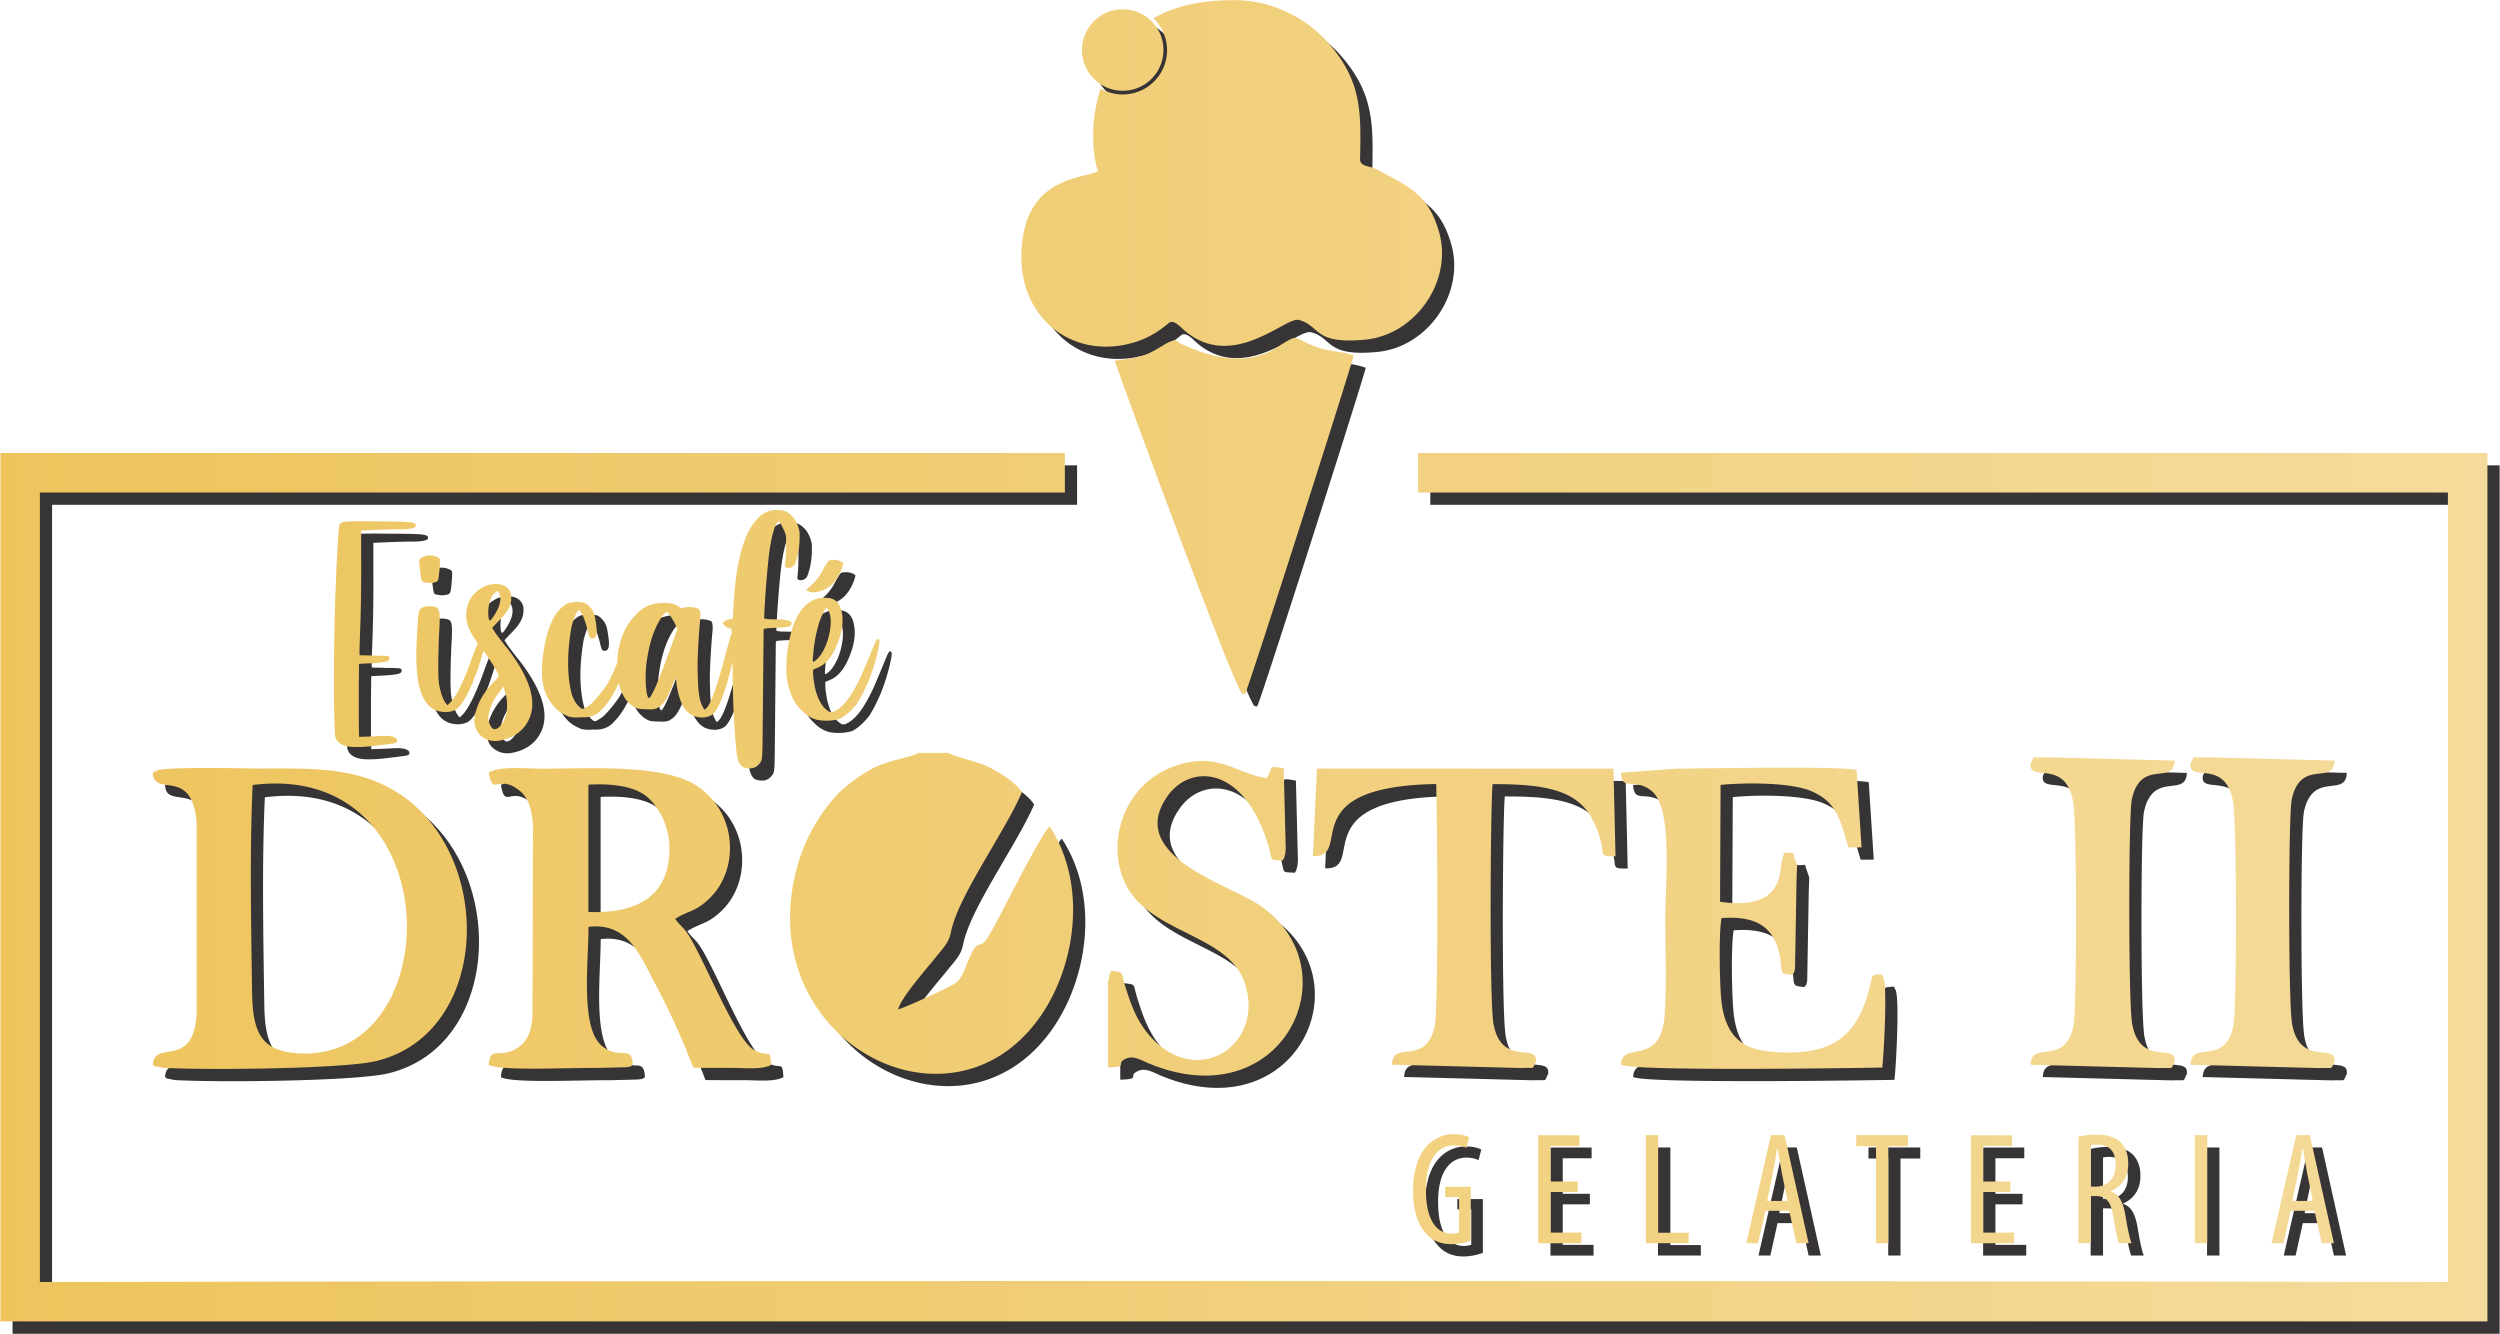
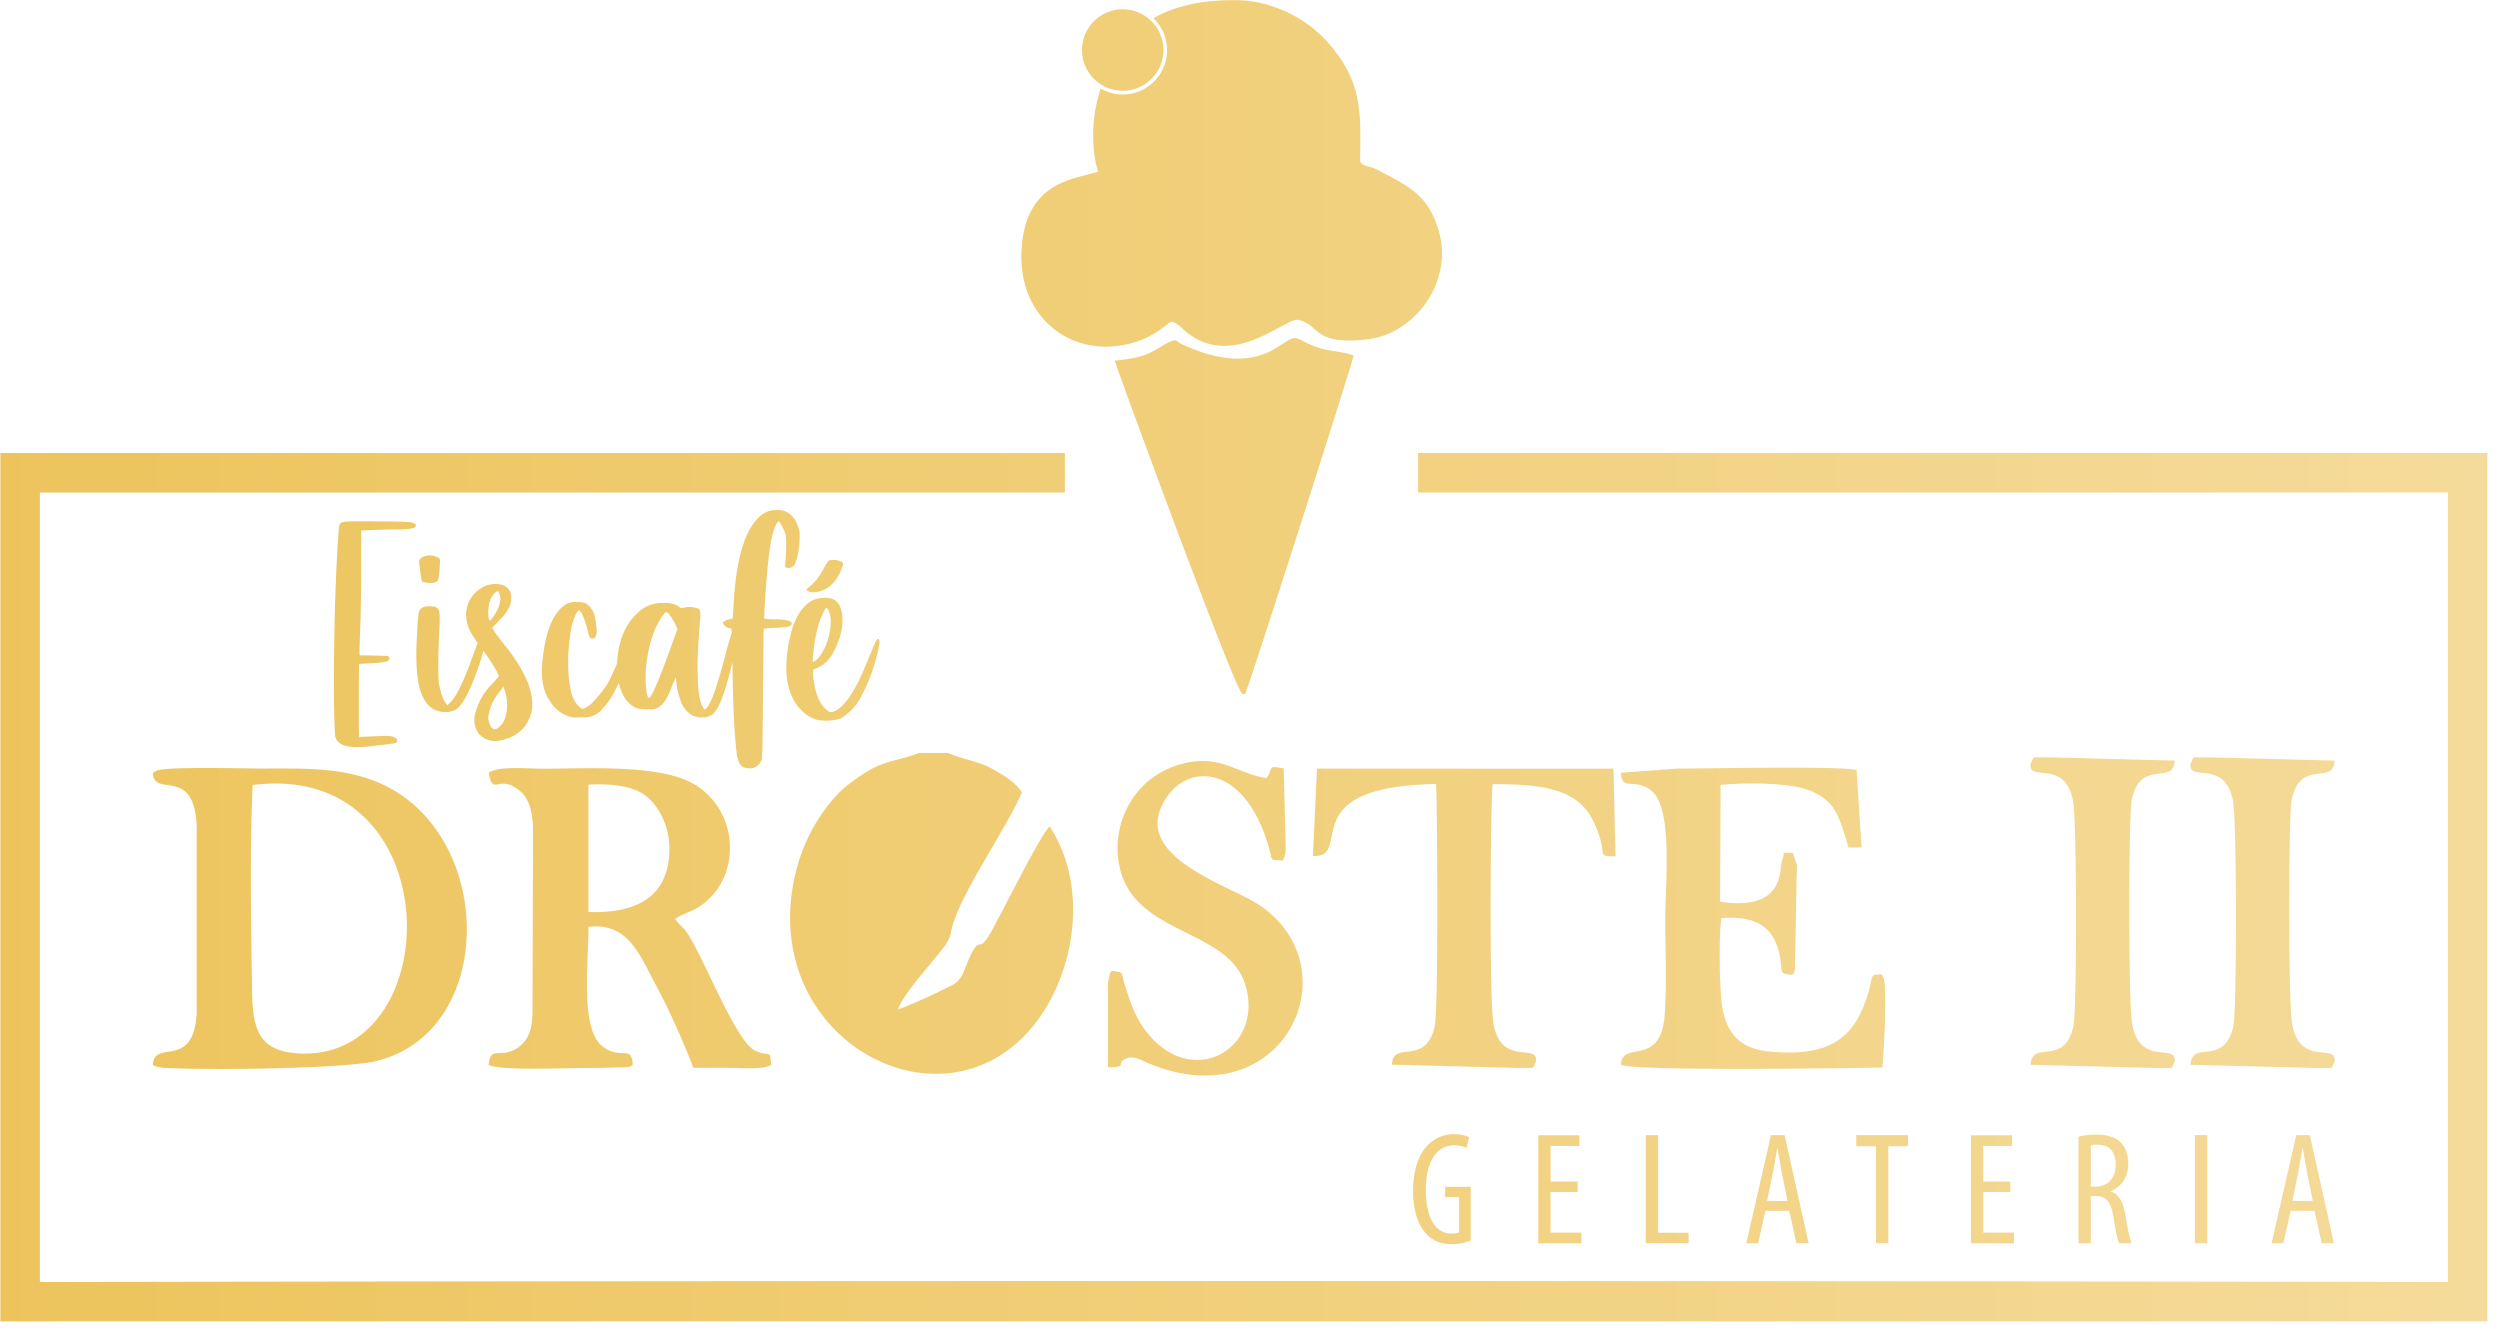
<svg xmlns="http://www.w3.org/2000/svg" width="206.208" height="110.016" viewBox="0 0 284.72 151.95" shape-rendering="geometricPrecision" image-rendering="optimizeQuality" fill-rule="evenodd">
  <defs>
    <linearGradient id="A" gradientUnits="userSpaceOnUse" x1="0" y1="75.27" x2="283.33" y2="75.27">
      <stop offset="0" stop-color="#edc45c" />
      <stop offset="1" stop-color="#f5db9b" />
    </linearGradient>
  </defs>
-   <path d="M109.34 87.18h-3.33c-1.49.69-3.56.8-5.51 1.9-1.43.81-3.1 2.06-3.96 3.05-2.01 2.23-3.84 5.3-4.7 9.35-4.01 18.79 17.84 30.06 27.93 15.85 4.13-5.8 5.51-15.16 1.15-21.79-1.2 1.22-5.51 10.05-6.82 12.29-1.26 2.18-1.15.14-2.24 2.52-.63 1.36-.8 2.46-1.72 3.08-.8.53-5.39 2.63-6.48 2.97.34-1.35 3.15-4.53 4.24-5.88.75-.98 1.55-1.66 1.78-2.93.8-4.09 6.14-11.39 8.09-15.94-.75-1.11-2.12-1.99-3.61-2.78-1.43-.76-3.44-1.04-4.82-1.7zm173.13-34.17H162.9v4.5h117.32v89.94c-91.47-.15-182.87-.16-274.33 0V57.51h116.77v-4.5H3.64 1.39v98.94h283.33V53.01h-2.25zM129.25 2.46c2.56 0 4.64 2.08 4.64 4.64s-2.08 4.64-4.64 4.64-4.64-2.08-4.64-4.64 2.08-4.64 4.64-4.64zm6.54 38.06c-.66-.47-.49-.46-1.41-.09-2.31 1.37-2.53 1.66-6.03 2.06-.04.19 12.58 34.55 14.31 37.63.17.3.14.34.52.35.32-.38 12.4-38.23 12.36-38.57-1.7-.66-3.04-.25-5.63-1.58-.6-.31-.99-.51-1.37-.36-.6.23-1.9 1.18-2.57 1.5-3.4 1.6-7.02.53-10.19-.94zm13.46-2.69c2.6.66 1.62 2.85 7.65 2.26 5.71-.56 9.92-6.63 8.42-12.14-1.2-4.38-3.42-5.29-7.18-7.27-.79-.42-1.88-.27-1.85-1.17.11-5.4.2-8.86-3.62-13.22-2.57-2.94-6.55-4.82-10.39-4.87-3.78-.05-6.98.59-9.53 2.06a5.02 5.02 0 0 1 1.55 3.64c0 2.78-2.26 5.04-5.04 5.04-.92 0-1.79-.25-2.53-.68a21.44 21.44 0 0 0-.58 2.33c-.43 2.22-.34 5.38.3 7.11-1.92.89-8.51.65-8.74 9.37-.2 7.37 5.7 11.82 12.11 10.31 1.88-.44 3.2-1.17 4.67-2.39.24-.2.62-.28 1.44.51 5.53 5.3 11.86-1.24 13.33-.87zm115.77 101.51l.82 3.69h1.39l-2.74-12.31h-1.55l-2.81 12.31h1.35l.82-3.69h2.72zm-2.52-1.13l.64-3.12c.16-.82.35-1.88.49-2.81h.07l.49 2.81.64 3.12h-2.34zm-11.11-7.49v12.31h1.41v-12.31h-1.41zm-13.26 12.31h1.41v-5.37h.55c1.2 0 1.73.64 2.01 2.32.24 1.52.47 2.68.66 3.05h1.42c-.16-.38-.42-1.42-.69-3.12-.27-1.61-.75-2.48-1.66-2.76v-.04c1.24-.57 1.97-1.59 1.97-3.16 0-.97-.26-1.79-.86-2.41-.64-.62-1.55-.88-2.78-.88-.69 0-1.42.07-2.03.24v12.12zm1.41-11.16c.18-.06.46-.07.73-.07 1.52.02 2.1.89 2.1 2.32 0 1.48-.89 2.46-2.25 2.46h-.58v-4.71zm-9.17 4.13h-3.09v-4.05h3.29v-1.22h-4.69v12.31h4.91v-1.22h-3.51v-4.62h3.09v-1.19zm-15.31 7.03h1.41v-11.05h2.25v-1.26h-5.9v1.26h2.25v11.05zm-9.88-3.69l.82 3.69h1.39l-2.74-12.31h-1.55l-2.81 12.31h1.35l.82-3.69h2.72zm-2.52-1.13l.64-3.12c.16-.82.35-1.88.49-2.81h.07l.49 2.81.64 3.12h-2.34zm-13.81 4.82h4.87v-1.19h-3.47v-11.12h-1.41v12.31zm-7.77-7.03h-3.09v-4.05h3.29v-1.22h-4.69v12.31h4.91v-1.22h-3.51v-4.62h3.09v-1.19zm-12.18.6h-2.92v1.17h1.59v4.02c-.11.05-.38.15-.86.15-1.48 0-2.92-1.22-2.92-5.02 0-3.82 1.66-5.04 3.19-5.04.66 0 1.1.13 1.42.29l.31-1.21c-.38-.2-.99-.35-1.75-.35-2.17 0-4.62 1.64-4.64 6.43-.02 2.25.58 3.94 1.48 4.89.82.91 1.83 1.21 2.9 1.21.79 0 1.66-.2 2.19-.42v-6.12zM30.13 90.83c22.54-2.86 22.37 31.41 5.33 30.58-4.36-.22-5.28-2.39-5.39-6.69-.11-7.59-.29-16.35.06-23.88zm38.25-.04c2.52-.14 5.22.12 6.71 1.41 1.32 1.12 2.52 3.32 2.52 5.86 0 5.75-4.07 7.41-9.23 7.24V90.79zm144.47-1.68c-2.35-.46-16.12-.16-20.42-.15l-6.42.47c.11 2.19 1.49.52 3.44 2.03 2.52 1.93 1.61 10.48 1.61 14.6 0 3.47.17 7.45-.06 10.85-.4 6.22-4.87 2.91-4.99 5.78 1.32.81 28.68.35 29.77.33.17-1.48.57-8.59.17-10.14l-.23-.49c-1.26.13-.97-.12-1.38 1.52-1.49 5.75-4.42 7.9-11.36 7.28-3.38-.3-4.93-2.02-5.45-5.19-.29-1.69-.4-8.41-.06-10.02 3.73-.25 5.96.79 6.65 4.37.34 1.84-.17 1.96 1.38 2.1.29-.35.17-.04.34-.7l.17-9.85c0-.41.06-1.6.06-1.93l-.4-1.18c0-.16-.06-.2-.17-.27-1.61.22-.57-.56-1.15.94-.34.91.46 5.77-7.05 4.66l.06-13.31c2.7-.27 7.91-.3 10.27.68 2.92 1.24 3.27 3.06 4.3 6.45l1.49-.01-.57-8.82zM127.57 123c2.58-.07.63-.45 2.18-1.05.75-.27 1.61.22 2.29.52 15.43 6.57 23.57-10.67 12.79-17.95-3.56-2.4-15.14-5.62-10.55-12.32 2.64-3.91 8.95-3.63 11.64 5.81.4 1.48 0 1.34 1.55 1.41.23-.42.06.09.29-.76.17-1-.06.45.06-.59l-.23-9.14c-1.95-.35-1.09-.15-1.95 1.1-3.44-.5-5.28-2.82-9.75-1.59-7 1.95-8.89 9.96-5.79 14.57 3.21 4.74 11.24 5.09 13.02 10.29 2.47 7.14-5.45 12.28-10.84 6.05-1.49-1.74-2.12-3.59-2.81-5.8-.46-1.54-.06-1.35-1.49-1.55-.23.37-.17.18-.29.81-.17.7-.06-.11-.11.6V123zm23.34-24.08c4.82.19-2.58-7.93 14.05-8.2.11 2.48.29 25.49-.17 27.6-1.03 4.64-4.76 1.49-4.87 4.37l14.68.38c1.78-.08 1.2.24 1.72-.7.34-2.24-3.9.61-4.82-4.27-.52-2.7-.34-25.43-.11-27.37 3.27.01 7.05.11 9.41 1.76 1.15.82 1.78 1.74 2.35 3.08 1.43 3.39-.06 3.37 2.24 3.38l-.23-9.98-33.78-.01-.46 9.96zm86.94 7.4v.04.08c-.01 5.68-.09 10.93-.3 11.89-1.03 4.64-4.76 1.49-4.87 4.37l14.68.38c1.78-.08 1.2.24 1.72-.7.34-2.24-3.9.61-4.82-4.27-.25-1.33-.34-7.51-.34-13.68v-.04-.08c.01-5.68.09-10.93.3-11.89 1.03-4.64 4.76-1.49 4.87-4.37l-14.68-.38c-1.78.08-1.2-.24-1.72.7-.34 2.24 3.9-.61 4.82 4.27.25 1.33.34 7.51.34 13.68zm18.22 0v.04.08c-.01 5.68-.09 10.93-.3 11.89-1.03 4.64-4.76 1.49-4.87 4.37l14.68.38c1.78-.08 1.2.24 1.72-.7.34-2.24-3.9.61-4.82-4.27-.25-1.33-.34-7.51-.34-13.68v-.04-.08c.01-5.68.09-10.93.3-11.89 1.03-4.64 4.76-1.49 4.87-4.37l-14.68-.38c-1.78.08-1.2-.24-1.72.7-.34 2.24 3.9-.61 4.82 4.27.25 1.33.34 7.51.34 13.68zM101.35 74.19c.14 0 .2.13.19.38s-.11.75-.29 1.48c-.53 2.1-1.28 3.91-2.24 5.46-.6.78-1.24 1.37-1.93 1.76-.83.25-1.7.3-2.62.14-.69-.18-1.29-.55-1.8-1.1a4.47 4.47 0 0 1-.83-1.04c-.6-1.1-.9-2.32-.9-3.64s.15-2.58.45-3.78c.14-.67.37-1.34.69-2 .32-.67.74-1.23 1.26-1.67.52-.45 1.16-.67 1.92-.67 1.08-.07 1.74.45 1.97 1.55.28 1.22.03 2.64-.72 4.25-.51 1.08-1.16 1.8-1.97 2.14l-.55.24v.48c0 .25.06.71.17 1.38.3 1.43.81 2.37 1.52 2.83.21.18.46.2.76.03 1.1-.51 2.22-2.09 3.35-4.77l1.23-2.95c.15-.33.27-.5.36-.5zm-7.36 1.76c-.05.44-.06.7-.05.78s.06.09.16.02c.14-.07.31-.22.52-.45.55-.67.95-1.54 1.19-2.62s.24-1.96-.02-2.62c-.14-.28-.23-.41-.28-.41-.07 0-.18.15-.33.45s-.31.67-.47 1.1c-.39 1.24-.63 2.5-.73 3.76zm-.62-7.22c-.21-.09-.17-.23.1-.41.74-.6 1.29-1.29 1.66-2.07.32-.58.54-.91.66-1 .53-.12 1-.07 1.42.14l.21.17-.17.59c-.64 1.68-1.69 2.59-3.14 2.73-.35 0-.59-.05-.73-.14zm-7.29 20.1c-.46-.21-.74-.81-.83-1.8-.25-2.19-.4-5.34-.45-9.46l-.01-.76c-.78 3.39-1.54 5.39-2.3 6.01-.64.39-1.38.43-2.21.1-.51-.25-.91-.67-1.21-1.24-.32-.69-.54-1.51-.66-2.45-.02-.39-.06-.6-.1-.62 0 .02-.05.13-.14.33s-.2.44-.31.74c-.48 1.27-.98 2.03-1.48 2.28-.25.21-.69.29-1.31.24-.69 0-1.13-.06-1.31-.17a3.27 3.27 0 0 1-1.42-1.43c-.23-.46-.4-.93-.5-1.41-.56 1.27-1.17 2.25-1.85 2.95-.58.71-1.38 1.04-2.42.97-.78.07-1.32.01-1.62-.17-.87-.35-1.57-.97-2.07-1.86-.69-1.06-.93-2.54-.72-4.45.37-3.52 1.32-5.69 2.87-6.49.71-.21 1.39-.21 2.04 0 .46.28.79.7 1 1.28.07.28.14.69.21 1.24.14.99 0 1.48-.41 1.48-.16.02-.28-.03-.35-.17s-.16-.47-.28-1c-.32-1.15-.63-1.84-.93-2.07-.3.25-.59.92-.86 2-.51 2.97-.49 5.49.03 7.56.23.71.55 1.23.97 1.55.16.18.36.2.59.03.21-.12.41-.25.62-.41.55-.51 1.17-1.25 1.86-2.24.32-.57.7-1.38 1.14-2.41a10.22 10.22 0 0 1 .38-2.48 7.16 7.16 0 0 1 2.21-3.51c.71-.58 1.53-.87 2.45-.9.9-.05 1.55.09 1.97.41.21.18.39.23.55.14.58-.14 1.1-.12 1.59.07.32 0 .41.52.28 1.55-.23 2.88-.31 4.89-.24 6.04.02 1.86.21 3.06.55 3.59.14.35.26.43.38.24.28-.23.59-.85.95-1.85s.79-2.46 1.29-4.37c.35-1.29.58-2.09.69-2.4l.02-.05c-.01-.15-.02-.26-.04-.33-.03-.15-.09-.2-.16-.16-.28 0-.55-.18-.83-.55 0-.18.27-.35.79-.48l.35-.07.07-1.21c.25-5.3 1.21-8.73 2.87-10.29.51-.55 1.14-.84 1.9-.86.48-.02.86.02 1.14.14.83.37 1.37 1.14 1.62 2.31.07 1.45-.12 2.71-.55 3.76-.25.32-.55.44-.9.35-.11-.02-.18-.08-.19-.17s.01-.31.05-.66a22.73 22.73 0 0 0 .07-1.83c0-.51-.02-.85-.05-1.04-.03-.18-.14-.46-.33-.83-.23-.48-.39-.74-.48-.76-.44.35-.81 1.61-1.11 3.8a113.91 113.91 0 0 0-.52 6.49l-.03.79.35.07c.25.02.67.03 1.24.03.67.02 1.13.1 1.38.24s.24.31-.03.52c-.09.05-.26.09-.5.12s-.62.06-1.12.09a14.45 14.45 0 0 0-1.16.07c-.15.02-.22.08-.22.17l-.07 7.42-.05 5.11c-.01 1.04-.03 1.69-.07 1.97-.03.28-.09.46-.16.55-.44.67-1.07.86-1.9.59zm-7.8-15.09l.24-.69-.28-.62c-.48-.87-.82-1.31-1-1.31-.05 0-.2.16-.45.48-.92 1.34-1.52 3.14-1.8 5.42a12.81 12.81 0 0 0-.09 1.76c.01.6.05 1.11.12 1.52s.16.62.28.62c.05 0 .15-.14.31-.41.51-.92 1.39-3.18 2.66-6.77zm-19.27 1.35c3.2 4.1 3.82 7.22 1.86 9.36-.62.64-1.44 1.08-2.45 1.29-1.01.22-1.85-.03-2.52-.74-.46-.64-.61-1.36-.45-2.14.3-1.31.92-2.46 1.86-3.45a10.9 10.9 0 0 0 .62-.67c.16-.2.24-.3.24-.33 0-.09-.15-.4-.45-.92s-.66-1.06-1.07-1.64c-.08-.1-.16-.21-.23-.31a27.18 27.18 0 0 1-.84 2.63c-.87 2.35-1.67 3.72-2.38 4.11-.51.23-1.07.29-1.69.17-.87-.16-1.53-.71-1.97-1.66-.64-1.24-.87-3.52-.69-6.84.07-1.47.14-2.39.21-2.76.09-.48.48-.72 1.17-.72.41 0 .71.05.9.16.18.1.29.39.31.86s0 1.24-.07 2.3c-.12 2.88-.12 4.72 0 5.53.18.99.43 1.7.72 2.14l.24.28.45-.45c.62-.74 1.32-2.16 2.11-4.28a63.65 63.65 0 0 1 .88-2.35h0l-.59-.88a4.52 4.52 0 0 1-.74-2.4c.09-1.52.84-2.6 2.24-3.25.87-.28 1.6-.27 2.18.03a1.4 1.4 0 0 1 .73 1.35c.05.78-.41 1.65-1.38 2.59l-.79.83.38.59c.3.41.7.94 1.21 1.59zm-1.83-3c.05 0 .17-.15.38-.45.71-1.06.94-1.92.69-2.59-.09-.28-.21-.36-.35-.24-.58.39-.89 1.15-.93 2.28 0 .35.02.6.05.76s.09.24.16.24zm1.76 10.98a5.08 5.08 0 0 0-.14-3.11s-.03-.12-.1-.35l-.45.62c-.71.85-1.14 1.81-1.28 2.87 0 .39.11.76.33 1.1.22.35.52.36.91.03a2.56 2.56 0 0 0 .73-1.17zm-9.26-15.33a.35.35 0 0 1-.31-.28c-.05-.16-.1-.54-.17-1.14l-.1-.83a.58.58 0 0 1 .21-.52c.64-.39 1.31-.4 2-.03.09.05.14.14.16.29.01.15-.01.5-.05 1.05-.05.51-.09.85-.12 1.02s-.1.29-.19.36c-.41.18-.89.21-1.42.07zm-9.12 18.58c-.58-.21-.92-.56-1.04-1.07-.18-3.25-.18-8.33 0-15.26l.14-3.61.14-2.68.12-1.71c.03-.4.06-.64.09-.71 0-.25.23-.4.69-.45s1.68-.06 3.66-.03c1.91 0 3.13.03 3.64.09.52.06.75.18.71.36.05.14-.09.25-.4.33s-.79.12-1.43.12c-.67 0-1.6.02-2.8.07l-1.59.07v2.94a200.45 200.45 0 0 1-.07 7.11l-.1 2.9c-.02.78-.02 1.2 0 1.24.02.02.18.03.47.03s.65.01 1.09.03c.44 0 .81.01 1.12.02s.5.03.57.05c.12.07.16.16.14.28 0 .16-.16.28-.47.35s-.85.13-1.61.17l-1.38.07-.03 2.45v4.14l.03 1.73 1.83-.07c.78-.05 1.31-.06 1.57-.03.27.02.47.07.6.14.23.09.35.22.35.38 0 .14-.08.23-.24.28s-.74.13-1.73.24c-2.03.28-3.38.29-4.08.03zm22.65 2.65c-1.84 0-5.16-.33-6.19.47.52 2.79 1.03.05 3.5 2.02 1.09.87 1.43 2.23 1.55 4.05l-.06 21.46c-.06 1.71-.46 2.97-1.72 3.82-1.95 1.28-3.1-.34-3.27 1.92 1.26.71 8.6.33 12.56.35l3.1-.08c.75-.14.29.03.75-.27-.11-2.34-1.32-.53-3.38-2.05-2.64-1.92-1.66-9.44-1.66-13.67 4.53-.55 5.91 3.33 7.57 6.44 1.43 2.62 3.33 6.79 4.36 9.61 1.55.03 3.04.01 4.59.02 1.26 0 3.27.22 4.3-.35-.17-2.02-.17-.73-1.95-1.69-2.12-1.11-5.79-10.61-7.57-13.24-.52-.78-.92-.98-1.43-1.7 1.61-1.01 2.29-.75 3.96-2.38 3.38-3.3 3.15-9.84-1.61-12.85-3.79-2.42-12.22-1.88-17.38-1.88zm-31.6-.01c-1.61.01-10.9-.26-12.39.21l-.46.27c.11 2.91 4.59-.82 4.99 5.86v21.62c-.4 6.38-4.82 2.83-4.99 5.78.4.25-.23.07.75.27.4.09.52.08.92.1 5.22.25 20.25.08 23.8-.8 14.05-3.43 13.53-26.77-.4-31.97-3.9-1.46-7.91-1.35-12.22-1.35z" fill="#373435" />
  <path d="M107.95 85.78h-3.33c-1.49.69-3.56.8-5.51 1.9-1.43.81-3.1 2.06-3.96 3.05-2.01 2.23-3.84 5.3-4.7 9.35-4.01 18.79 17.84 30.06 27.93 15.85 4.13-5.8 5.51-15.16 1.15-21.79-1.2 1.22-5.51 10.05-6.82 12.29-1.26 2.18-1.15.14-2.24 2.52-.63 1.36-.8 2.46-1.72 3.08-.8.53-5.39 2.63-6.48 2.97.34-1.35 3.15-4.53 4.24-5.88.75-.98 1.55-1.66 1.78-2.93.8-4.09 6.14-11.39 8.09-15.94-.75-1.11-2.12-1.99-3.61-2.78-1.43-.76-3.44-1.04-4.82-1.7zm173.13-34.17H161.51v4.5h117.32v89.94c-91.47-.15-182.87-.16-274.33 0V56.11h116.77v-4.5H2.25 0v98.93h283.33V51.61h-2.25zM127.86 1.06c2.56 0 4.64 2.08 4.64 4.64s-2.08 4.64-4.64 4.64-4.64-2.08-4.64-4.64 2.08-4.64 4.64-4.64zm6.54 38.06c-.66-.47-.49-.46-1.41-.09-2.31 1.37-2.53 1.66-6.03 2.06-.04.19 12.58 34.55 14.31 37.63.17.3.14.34.52.35.32-.38 12.41-38.23 12.37-38.57-1.7-.66-3.04-.24-5.63-1.58-.6-.31-.99-.51-1.37-.36-.6.23-1.9 1.18-2.57 1.5-3.4 1.6-7.02.53-10.19-.94zm13.46-2.69c2.6.66 1.62 2.85 7.65 2.26 5.71-.56 9.92-6.63 8.42-12.14-1.2-4.38-3.42-5.29-7.18-7.27-.79-.42-1.88-.27-1.85-1.17.11-5.4.2-8.86-3.62-13.22-2.57-2.94-6.55-4.82-10.39-4.87-3.78-.05-6.98.59-9.53 2.06a5.02 5.02 0 0 1 1.55 3.64c0 2.78-2.26 5.04-5.04 5.04-.92 0-1.79-.25-2.53-.68a21.44 21.44 0 0 0-.58 2.33c-.43 2.22-.34 5.38.3 7.11-1.92.89-8.51.65-8.74 9.37-.2 7.37 5.7 11.82 12.11 10.31 1.88-.44 3.2-1.17 4.67-2.39.24-.2.62-.28 1.44.51 5.53 5.3 11.86-1.24 13.33-.87zm115.77 101.51l.82 3.69h1.39l-2.74-12.31h-1.55l-2.81 12.31h1.35l.82-3.69h2.72zm-2.52-1.13l.64-3.12c.16-.82.35-1.88.49-2.81h.07l.49 2.81.64 3.12h-2.34zM250 129.32v12.31h1.41v-12.31H250zm-13.26 12.31h1.41v-5.37h.55c1.21 0 1.73.64 2.01 2.32.24 1.52.47 2.68.66 3.05h1.42c-.16-.38-.42-1.42-.69-3.12-.27-1.61-.75-2.48-1.66-2.76v-.04c1.24-.57 1.97-1.59 1.97-3.16 0-.97-.26-1.79-.86-2.41-.64-.62-1.55-.88-2.78-.88-.69 0-1.42.07-2.03.24v12.12zm1.41-11.16c.18-.05.46-.07.73-.07 1.52.02 2.1.89 2.1 2.32 0 1.48-.89 2.46-2.25 2.46h-.58v-4.71zm-9.17 4.13h-3.09v-4.05h3.29v-1.22h-4.69v12.31h4.91v-1.22h-3.51v-4.62h3.09v-1.19zm-15.31 7.03h1.41v-11.05h2.25v-1.26h-5.9v1.26h2.25v11.05zm-9.88-3.69l.82 3.69H206l-2.74-12.31h-1.55l-2.81 12.31h1.35l.82-3.69h2.72zm-2.52-1.13l.64-3.12c.16-.82.35-1.88.49-2.81h.07l.49 2.81.64 3.12h-2.34zm-13.81 4.82h4.87v-1.19h-3.47v-11.12h-1.41v12.31zm-7.77-7.03h-3.09v-4.05h3.29v-1.22h-4.69v12.31h4.91v-1.22h-3.51v-4.62h3.09v-1.19zm-12.18.6h-2.92v1.17h1.59v4.02c-.11.06-.38.15-.86.15-1.48 0-2.92-1.22-2.92-5.02 0-3.82 1.66-5.04 3.2-5.04.66 0 1.1.13 1.42.29l.31-1.21c-.38-.2-.99-.35-1.75-.35-2.17 0-4.62 1.64-4.64 6.43-.02 2.25.58 3.94 1.48 4.89.82.91 1.83 1.21 2.9 1.21.79 0 1.66-.2 2.19-.42v-6.12zM28.74 89.43c22.54-2.86 22.37 31.41 5.33 30.58-4.36-.22-5.28-2.39-5.39-6.69-.11-7.59-.29-16.35.06-23.88zm38.25-.04c2.52-.14 5.22.12 6.71 1.41 1.32 1.12 2.52 3.32 2.52 5.86 0 5.75-4.07 7.41-9.23 7.24V89.39zm144.47-1.68c-2.35-.46-16.12-.16-20.42-.15l-6.42.47c.11 2.19 1.49.52 3.44 2.03 2.52 1.93 1.61 10.48 1.61 14.6 0 3.47.17 7.45-.06 10.85-.4 6.22-4.87 2.91-4.99 5.78 1.32.81 28.68.35 29.77.33.17-1.48.57-8.59.17-10.14l-.23-.49c-1.26.13-.97-.12-1.38 1.53-1.49 5.75-4.42 7.9-11.36 7.28-3.38-.3-4.93-2.02-5.45-5.19-.29-1.69-.4-8.41-.06-10.02 3.73-.25 5.96.79 6.65 4.37.34 1.84-.17 1.96 1.38 2.1.29-.35.17-.04.34-.7l.17-9.85c0-.41.06-1.6.06-1.93l-.4-1.18c0-.16-.06-.2-.17-.27-1.61.22-.57-.56-1.15.94-.34.91.46 5.77-7.05 4.66l.06-13.31c2.7-.27 7.91-.3 10.27.68 2.92 1.24 3.27 3.06 4.3 6.45l1.49-.01-.57-8.82zm-85.28 33.89c2.58-.07.63-.45 2.18-1.05.75-.27 1.61.22 2.29.52 15.43 6.57 23.57-10.67 12.79-17.95-3.56-2.4-15.14-5.62-10.55-12.32 2.64-3.91 8.95-3.63 11.64 5.81.4 1.48 0 1.34 1.55 1.42.23-.42.06.09.29-.76.17-1-.06.45.06-.59l-.23-9.14c-1.95-.35-1.09-.15-1.95 1.1-3.44-.5-5.28-2.82-9.75-1.59-7 1.95-8.89 9.96-5.79 14.57 3.21 4.74 11.24 5.09 13.02 10.29 2.47 7.14-5.45 12.28-10.84 6.04-1.49-1.74-2.12-3.59-2.81-5.8-.46-1.54-.06-1.35-1.49-1.55-.23.37-.17.18-.29.81-.17.7-.06-.11-.11.6v9.59zm23.34-24.08c4.82.19-2.58-7.93 14.05-8.2.11 2.48.29 25.49-.17 27.6-1.03 4.64-4.76 1.49-4.87 4.37l14.68.38c1.78-.08 1.2.24 1.72-.7.34-2.24-3.9.61-4.82-4.27-.52-2.7-.34-25.43-.11-27.37 3.27.01 7.05.11 9.41 1.76 1.15.82 1.78 1.74 2.35 3.08 1.43 3.39-.06 3.37 2.24 3.38l-.23-9.98-33.78-.01-.46 9.96zm86.94 7.4v.04.08c-.01 5.68-.09 10.93-.3 11.89-1.03 4.64-4.76 1.49-4.87 4.37l14.68.38c1.78-.08 1.2.24 1.72-.7.34-2.24-3.9.61-4.82-4.27-.25-1.33-.34-7.51-.34-13.68v-.04-.08c.01-5.68.09-10.93.3-11.89 1.03-4.64 4.76-1.49 4.87-4.37l-14.68-.38c-1.78.08-1.2-.24-1.72.7-.34 2.24 3.9-.61 4.82 4.27.25 1.33.34 7.51.34 13.68zm18.22 0v.04.08c-.01 5.68-.09 10.93-.3 11.89-1.03 4.64-4.76 1.49-4.87 4.37l14.68.38c1.78-.08 1.2.24 1.72-.7.34-2.24-3.9.61-4.82-4.27-.25-1.33-.34-7.51-.34-13.68v-.04-.08c.01-5.68.09-10.93.3-11.89 1.03-4.64 4.76-1.49 4.87-4.37l-14.68-.38c-1.78.08-1.2-.24-1.72.7-.34 2.24 3.9-.61 4.82 4.27.25 1.33.34 7.51.34 13.68zM99.96 72.79c.14 0 .2.13.19.38s-.11.75-.29 1.48c-.53 2.1-1.28 3.91-2.24 5.46-.6.78-1.24 1.37-1.93 1.76-.83.25-1.7.3-2.62.14-.69-.18-1.29-.55-1.8-1.1a4.69 4.69 0 0 1-.83-1.04c-.6-1.11-.9-2.32-.9-3.64s.15-2.58.45-3.78c.14-.67.37-1.34.69-2 .32-.67.74-1.23 1.26-1.67.52-.45 1.16-.67 1.92-.67 1.08-.07 1.74.45 1.97 1.55.28 1.22.03 2.64-.72 4.25-.51 1.08-1.16 1.8-1.97 2.14l-.55.24v.48c0 .25.06.71.17 1.38.3 1.43.81 2.37 1.52 2.83.21.18.46.2.76.03 1.11-.51 2.22-2.1 3.35-4.77l1.23-2.95c.15-.33.27-.5.36-.5zm-7.36 1.76c-.05.44-.06.7-.05.78s.06.09.16.02c.14-.07.31-.22.52-.45.55-.67.95-1.54 1.19-2.62s.24-1.96-.02-2.62c-.14-.28-.23-.41-.28-.41-.07 0-.18.15-.33.45a13.3 13.3 0 0 0-.47 1.11c-.39 1.24-.63 2.5-.72 3.76zm-.62-7.22c-.21-.09-.17-.23.1-.41.74-.6 1.29-1.29 1.66-2.07.32-.58.54-.91.66-1 .53-.12 1-.07 1.42.14l.21.17-.17.59c-.64 1.68-1.69 2.59-3.14 2.73-.35 0-.59-.05-.72-.14zm-7.29 20.1c-.46-.21-.74-.81-.83-1.8-.25-2.19-.4-5.34-.45-9.46l-.01-.76c-.78 3.39-1.54 5.39-2.3 6.01-.65.39-1.38.43-2.21.1-.51-.25-.91-.67-1.21-1.24-.32-.69-.54-1.51-.66-2.45-.02-.39-.06-.6-.1-.62 0 .02-.05.13-.14.33s-.2.44-.31.74c-.48 1.27-.98 2.03-1.48 2.28-.25.21-.69.29-1.31.24-.69 0-1.13-.06-1.31-.17a3.27 3.27 0 0 1-1.42-1.43c-.23-.46-.4-.93-.5-1.41-.56 1.27-1.17 2.25-1.85 2.95-.58.71-1.38 1.04-2.42.97-.78.07-1.32.01-1.62-.17-.88-.35-1.57-.97-2.07-1.86-.69-1.06-.93-2.54-.73-4.46.37-3.52 1.32-5.69 2.87-6.49.71-.21 1.39-.21 2.04 0 .46.28.79.7 1 1.28.07.28.14.69.21 1.24.14.99 0 1.48-.41 1.48-.16.02-.28-.03-.35-.17s-.16-.47-.28-1c-.32-1.15-.63-1.84-.93-2.07-.3.25-.59.92-.86 2-.51 2.97-.49 5.49.03 7.56.23.71.55 1.23.97 1.55.16.18.36.2.59.03a4.42 4.42 0 0 0 .62-.41c.55-.51 1.17-1.25 1.86-2.24.32-.57.7-1.38 1.14-2.41a10.22 10.22 0 0 1 .38-2.48c.39-1.39 1.13-2.56 2.21-3.5.71-.58 1.53-.87 2.45-.9.9-.05 1.55.09 1.97.41.21.18.39.23.55.14.58-.14 1.1-.11 1.59.07.32 0 .41.52.28 1.55-.23 2.88-.31 4.89-.24 6.04.02 1.86.21 3.06.55 3.59.14.35.27.43.38.24.28-.23.59-.85.95-1.85s.79-2.46 1.29-4.37c.35-1.29.58-2.09.69-2.4l.02-.05c-.01-.15-.02-.26-.04-.33-.03-.15-.09-.2-.16-.16-.28 0-.55-.18-.83-.55 0-.18.26-.35.79-.48l.35-.07.07-1.21c.25-5.3 1.21-8.73 2.87-10.29.51-.55 1.14-.84 1.9-.86.48-.02.86.02 1.14.14.83.37 1.37 1.14 1.62 2.31.07 1.45-.12 2.71-.55 3.76-.25.32-.55.44-.9.35-.11-.02-.18-.08-.19-.17s.01-.31.05-.66a22.73 22.73 0 0 0 .07-1.83c0-.51-.02-.85-.05-1.04-.03-.18-.14-.46-.33-.83-.23-.48-.39-.74-.48-.76-.44.35-.81 1.61-1.1 3.8a113.91 113.91 0 0 0-.52 6.49l-.03.79.35.07c.25.02.67.03 1.24.03.67.02 1.13.1 1.38.24s.24.31-.03.52c-.09.05-.26.09-.5.12s-.62.06-1.12.09a14.45 14.45 0 0 0-1.16.07c-.15.02-.22.08-.22.17l-.07 7.43-.05 5.11c-.01 1.04-.03 1.69-.07 1.97-.03.28-.09.46-.16.55-.44.67-1.07.86-1.9.59zm-7.8-15.09l.24-.69-.28-.62c-.48-.87-.82-1.31-1-1.31-.05 0-.2.16-.45.48-.92 1.34-1.52 3.14-1.8 5.42a12.81 12.81 0 0 0-.09 1.76c.01.6.05 1.1.12 1.52.07.41.16.62.28.62.05 0 .15-.14.31-.41.51-.92 1.39-3.18 2.66-6.77zm-19.27 1.35c3.2 4.1 3.82 7.22 1.86 9.36-.62.64-1.44 1.08-2.45 1.29-1.01.22-1.85-.03-2.52-.74-.46-.64-.61-1.36-.45-2.14.3-1.31.92-2.46 1.86-3.45a10.9 10.9 0 0 0 .62-.67c.16-.2.24-.3.24-.33 0-.09-.15-.4-.45-.91-.3-.52-.66-1.06-1.07-1.64-.08-.1-.16-.21-.24-.31a27.18 27.18 0 0 1-.84 2.63c-.87 2.35-1.67 3.72-2.38 4.11-.51.23-1.07.29-1.69.17-.87-.16-1.53-.71-1.97-1.66-.64-1.24-.88-3.52-.69-6.84.07-1.47.14-2.39.21-2.76.09-.48.48-.73 1.17-.73.41 0 .71.05.9.16.18.1.29.39.31.86s0 1.24-.07 2.3c-.11 2.88-.11 4.72 0 5.53.18.99.43 1.7.73 2.14l.24.28.45-.45c.62-.74 1.32-2.16 2.11-4.28a63.65 63.65 0 0 1 .88-2.35h0l-.59-.88a4.55 4.55 0 0 1-.74-2.4c.09-1.52.84-2.6 2.24-3.25.87-.28 1.6-.26 2.18.03.51.3.75.75.72 1.35.05.78-.41 1.65-1.38 2.59l-.79.83.38.59c.3.41.7.94 1.21 1.59zm-1.83-3c.05 0 .17-.15.38-.45.71-1.06.94-1.92.69-2.59-.09-.28-.21-.36-.35-.24-.58.39-.89 1.15-.93 2.28 0 .35.02.6.05.76s.09.24.16.24zm1.76 10.98a5.08 5.08 0 0 0-.14-3.11s-.03-.12-.1-.35l-.45.62c-.71.85-1.14 1.81-1.28 2.87 0 .39.11.76.33 1.1.22.35.52.36.91.03a2.46 2.46 0 0 0 .72-1.17zm-9.26-15.33c-.16-.02-.26-.11-.31-.28-.05-.16-.1-.54-.17-1.14l-.1-.83a.58.58 0 0 1 .21-.52c.65-.39 1.31-.4 2-.03.09.05.14.14.16.29.01.15-.01.5-.05 1.05-.05.51-.09.85-.12 1.02s-.1.29-.19.36c-.41.18-.89.21-1.42.07zm-9.12 18.58c-.58-.21-.92-.56-1.04-1.07-.18-3.25-.18-8.33 0-15.26l.14-3.61.14-2.68.12-1.71c.03-.4.06-.64.09-.71 0-.25.23-.4.69-.45s1.68-.06 3.66-.03c1.91 0 3.13.03 3.64.09.52.06.75.18.71.36.05.14-.09.25-.4.33s-.79.12-1.43.12c-.67 0-1.6.02-2.8.07l-1.59.07v2.94a200.45 200.45 0 0 1-.07 7.11l-.1 2.9c-.02.78-.02 1.2 0 1.24.02.02.18.03.47.03s.65.01 1.09.03c.44 0 .81.01 1.12.02s.5.03.57.05c.11.07.16.16.14.28 0 .16-.16.28-.47.35s-.85.13-1.61.17l-1.38.07-.03 2.45v4.14l.03 1.73 1.83-.07c.78-.05 1.31-.06 1.57-.03.26.02.47.07.6.14.23.09.35.22.35.38 0 .14-.08.23-.24.28s-.74.13-1.73.24c-2.03.28-3.38.29-4.07.03zm22.65 2.65c-1.84 0-5.16-.33-6.19.47.52 2.79 1.03.05 3.5 2.02 1.09.87 1.43 2.23 1.55 4.05l-.06 21.46c-.06 1.71-.46 2.97-1.72 3.82-1.95 1.28-3.1-.34-3.27 1.92 1.26.71 8.6.33 12.56.35l3.1-.08c.75-.14.29.03.75-.27-.11-2.34-1.32-.53-3.38-2.05-2.64-1.92-1.66-9.43-1.66-13.67 4.53-.55 5.91 3.34 7.57 6.44 1.43 2.62 3.33 6.79 4.36 9.61 1.55.03 3.04.01 4.59.02 1.26 0 3.27.22 4.3-.35-.17-2.02-.17-.73-1.95-1.69-2.12-1.11-5.79-10.61-7.57-13.24-.52-.78-.92-.98-1.43-1.7 1.61-1.01 2.29-.75 3.96-2.38 3.38-3.3 3.15-9.84-1.61-12.85-3.79-2.42-12.22-1.88-17.38-1.88zm-31.6-.01c-1.61.01-10.9-.26-12.39.21l-.46.27c.11 2.91 4.59-.82 4.99 5.86v21.62c-.4 6.38-4.82 2.83-4.99 5.78.4.25-.23.07.75.27.4.09.52.08.92.1 5.22.25 20.25.08 23.8-.8 14.05-3.43 13.54-26.77-.4-31.97-3.9-1.46-7.91-1.35-12.22-1.35z" fill="url(#A)" />
</svg>